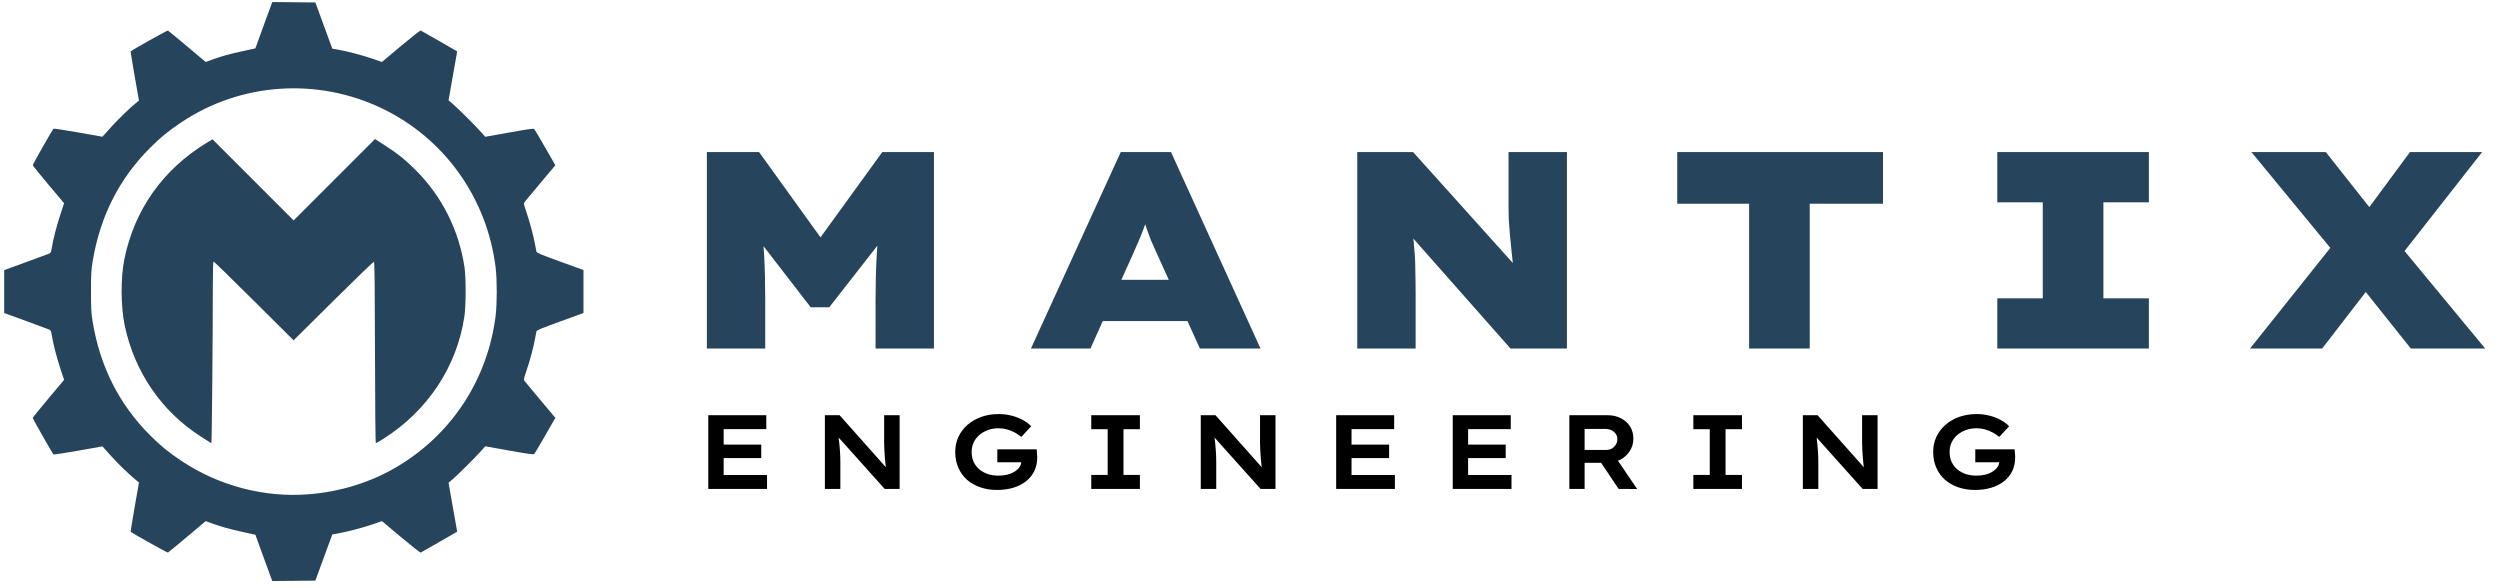
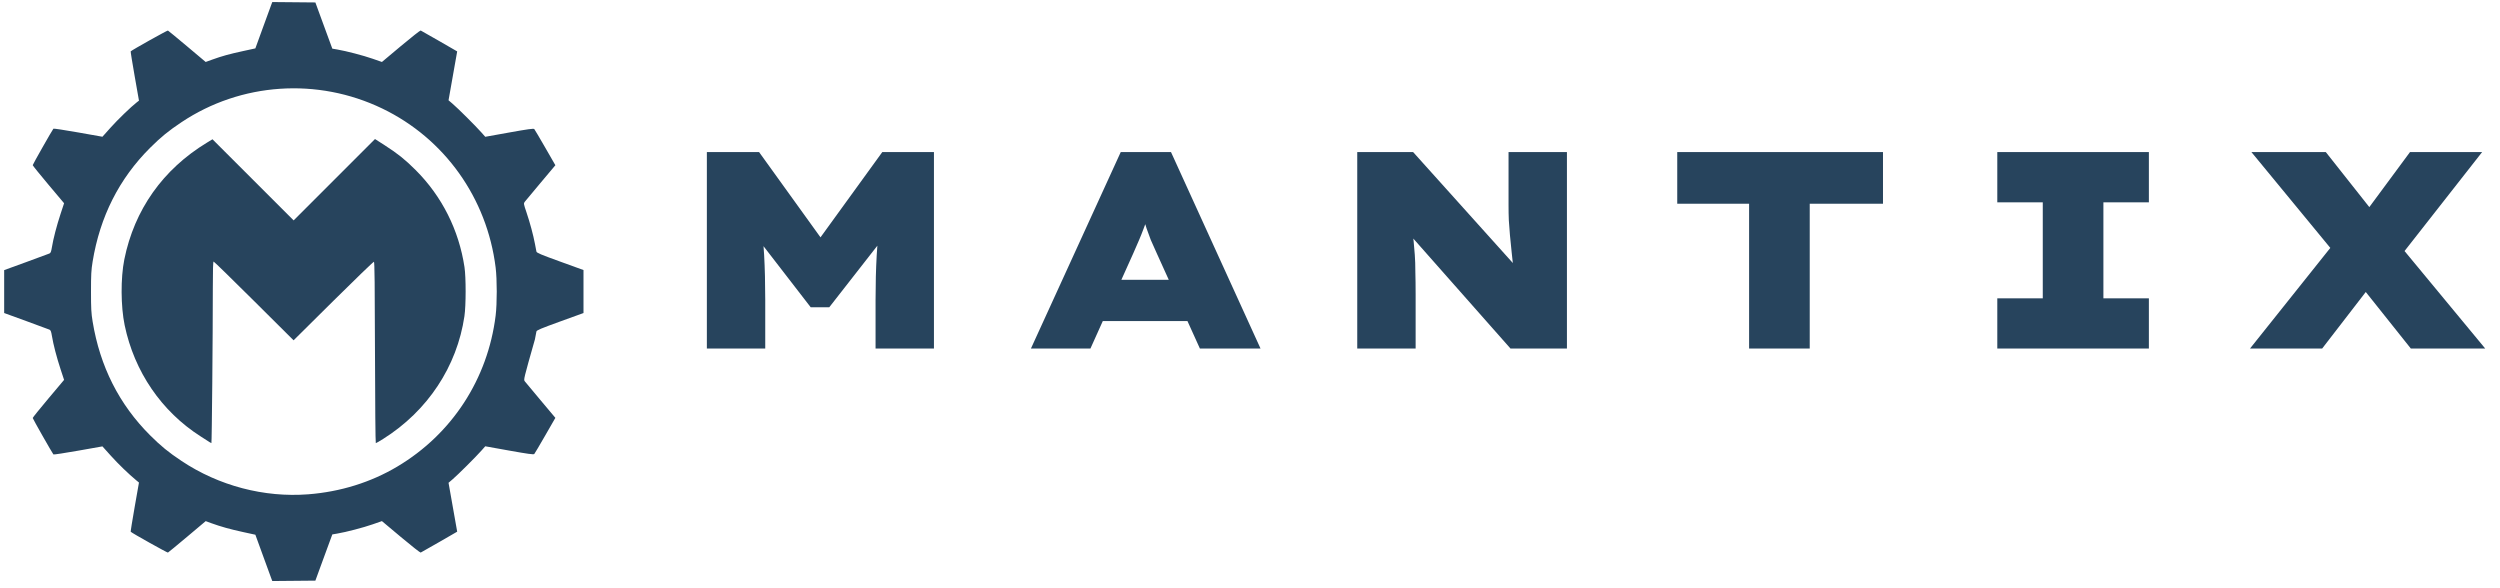
<svg xmlns="http://www.w3.org/2000/svg" width="285" height="67" viewBox="0 0 285 67" fill="none">
-   <path d="M30.906 65.881C30.832 65.683 30.397 64.495 29.942 63.24L29.112 60.959L27.724 60.657C26.251 60.338 25.135 60.026 24.091 59.644L23.45 59.408L21.344 61.181C20.186 62.155 19.195 62.971 19.145 62.994C19.074 63.025 15.062 60.781 14.9 60.619C14.88 60.599 15.083 59.328 15.352 57.797L15.842 55.011L15.554 54.773C14.653 54.027 13.505 52.917 12.649 51.969L11.677 50.888L8.91 51.378C7.388 51.647 6.119 51.84 6.09 51.806C5.954 51.65 3.73 47.732 3.73 47.651C3.73 47.6 4.534 46.602 5.518 45.432L7.306 43.307L6.913 42.117C6.466 40.761 6.072 39.248 5.92 38.304C5.836 37.789 5.78 37.643 5.638 37.579C5.54 37.535 4.34 37.09 2.968 36.592L0.475 35.685V30.792L2.968 29.885C4.338 29.386 5.54 28.942 5.638 28.898C5.78 28.834 5.836 28.687 5.92 28.172C6.072 27.229 6.466 25.714 6.913 24.359L7.306 23.169L5.518 21.044C4.534 19.875 3.73 18.876 3.73 18.826C3.73 18.745 5.954 14.826 6.09 14.67C6.119 14.636 7.388 14.828 8.911 15.098L11.678 15.588L12.599 14.558C13.424 13.636 14.935 12.176 15.595 11.664L15.843 11.473L15.352 8.683C15.082 7.149 14.879 5.876 14.899 5.856C15.061 5.694 19.072 3.45 19.144 3.481C19.194 3.504 20.183 4.32 21.341 5.293L23.447 7.065L24.216 6.787C25.304 6.394 26.133 6.164 27.723 5.819L29.111 5.516L29.94 3.235C30.396 1.98 30.831 0.792 30.905 0.594L31.04 0.234L33.496 0.256L35.953 0.279L36.447 1.631C36.718 2.375 37.153 3.56 37.413 4.265L37.884 5.546L38.447 5.642C39.47 5.817 41.411 6.323 42.484 6.697L43.539 7.065L45.701 5.252C46.891 4.255 47.907 3.456 47.958 3.476C48.011 3.496 48.969 4.041 50.087 4.687L52.119 5.86L51.626 8.647L51.133 11.433L51.62 11.851C52.213 12.358 54.228 14.365 54.86 15.077L55.319 15.595L58.066 15.102C60.191 14.72 60.834 14.633 60.906 14.711C60.956 14.768 61.519 15.719 62.155 16.825L63.312 18.837L61.641 20.825C60.721 21.919 59.903 22.899 59.823 23.005C59.682 23.191 59.689 23.234 60.017 24.203C60.417 25.389 60.793 26.785 60.981 27.785C61.055 28.18 61.133 28.582 61.153 28.678C61.184 28.825 61.636 29.016 63.854 29.819L66.518 30.785V35.686L63.854 36.651C61.636 37.455 61.184 37.646 61.153 37.792C61.133 37.889 61.055 38.291 60.981 38.686C60.793 39.686 60.416 41.083 60.017 42.268C59.689 43.237 59.682 43.28 59.823 43.465C59.903 43.571 60.721 44.553 61.641 45.645L63.312 47.634L62.155 49.646C61.519 50.752 60.956 51.704 60.906 51.759C60.834 51.838 60.191 51.749 58.066 51.369L55.319 50.876L54.86 51.394C54.228 52.106 52.213 54.112 51.62 54.62L51.133 55.037L51.626 57.824L52.119 60.61L50.087 61.784C48.969 62.43 48.011 62.975 47.958 62.995C47.906 63.015 46.889 62.216 45.701 61.219L43.539 59.406L42.484 59.774C41.411 60.148 39.471 60.655 38.447 60.828L37.884 60.924L37.413 62.206C37.153 62.91 36.718 64.095 36.447 64.839L35.953 66.192L33.496 66.215L31.04 66.237L30.905 65.877L30.906 65.881ZM35.134 56.351C38.807 56.066 42.273 54.987 45.295 53.188C51.524 49.481 55.608 43.211 56.503 35.975C56.672 34.61 56.672 31.866 56.503 30.501C55.523 22.582 50.678 15.788 43.576 12.371C36.191 8.817 27.477 9.409 20.7 13.925C19.21 14.917 18.348 15.621 17.121 16.843C13.582 20.371 11.399 24.69 10.559 29.823C10.401 30.791 10.374 31.289 10.374 33.238C10.374 35.187 10.401 35.686 10.559 36.654C11.399 41.781 13.585 46.108 17.121 49.633C18.348 50.857 19.209 51.559 20.7 52.551C24.944 55.38 30.115 56.74 35.134 56.351Z" fill="#27445D" />
+   <path d="M30.906 65.881C30.832 65.683 30.397 64.495 29.942 63.24L29.112 60.959L27.724 60.657C26.251 60.338 25.135 60.026 24.091 59.644L23.45 59.408L21.344 61.181C20.186 62.155 19.195 62.971 19.145 62.994C19.074 63.025 15.062 60.781 14.9 60.619C14.88 60.599 15.083 59.328 15.352 57.797L15.842 55.011L15.554 54.773C14.653 54.027 13.505 52.917 12.649 51.969L11.677 50.888L8.91 51.378C7.388 51.647 6.119 51.84 6.09 51.806C5.954 51.65 3.73 47.732 3.73 47.651C3.73 47.6 4.534 46.602 5.518 45.432L7.306 43.307L6.913 42.117C6.466 40.761 6.072 39.248 5.92 38.304C5.836 37.789 5.78 37.643 5.638 37.579C5.54 37.535 4.34 37.09 2.968 36.592L0.475 35.685V30.792L2.968 29.885C4.338 29.386 5.54 28.942 5.638 28.898C5.78 28.834 5.836 28.687 5.92 28.172C6.072 27.229 6.466 25.714 6.913 24.359L7.306 23.169L5.518 21.044C4.534 19.875 3.73 18.876 3.73 18.826C3.73 18.745 5.954 14.826 6.09 14.67C6.119 14.636 7.388 14.828 8.911 15.098L11.678 15.588L12.599 14.558C13.424 13.636 14.935 12.176 15.595 11.664L15.843 11.473L15.352 8.683C15.082 7.149 14.879 5.876 14.899 5.856C15.061 5.694 19.072 3.45 19.144 3.481C19.194 3.504 20.183 4.32 21.341 5.293L23.447 7.065L24.216 6.787C25.304 6.394 26.133 6.164 27.723 5.819L29.111 5.516L29.94 3.235C30.396 1.98 30.831 0.792 30.905 0.594L31.04 0.234L33.496 0.256L35.953 0.279L36.447 1.631C36.718 2.375 37.153 3.56 37.413 4.265L37.884 5.546L38.447 5.642C39.47 5.817 41.411 6.323 42.484 6.697L43.539 7.065L45.701 5.252C46.891 4.255 47.907 3.456 47.958 3.476C48.011 3.496 48.969 4.041 50.087 4.687L52.119 5.86L51.626 8.647L51.133 11.433L51.62 11.851C52.213 12.358 54.228 14.365 54.86 15.077L55.319 15.595L58.066 15.102C60.191 14.72 60.834 14.633 60.906 14.711C60.956 14.768 61.519 15.719 62.155 16.825L63.312 18.837L61.641 20.825C60.721 21.919 59.903 22.899 59.823 23.005C59.682 23.191 59.689 23.234 60.017 24.203C60.417 25.389 60.793 26.785 60.981 27.785C61.055 28.18 61.133 28.582 61.153 28.678C61.184 28.825 61.636 29.016 63.854 29.819L66.518 30.785V35.686L63.854 36.651C61.636 37.455 61.184 37.646 61.153 37.792C61.133 37.889 61.055 38.291 60.981 38.686C59.689 43.237 59.682 43.28 59.823 43.465C59.903 43.571 60.721 44.553 61.641 45.645L63.312 47.634L62.155 49.646C61.519 50.752 60.956 51.704 60.906 51.759C60.834 51.838 60.191 51.749 58.066 51.369L55.319 50.876L54.86 51.394C54.228 52.106 52.213 54.112 51.62 54.62L51.133 55.037L51.626 57.824L52.119 60.61L50.087 61.784C48.969 62.43 48.011 62.975 47.958 62.995C47.906 63.015 46.889 62.216 45.701 61.219L43.539 59.406L42.484 59.774C41.411 60.148 39.471 60.655 38.447 60.828L37.884 60.924L37.413 62.206C37.153 62.91 36.718 64.095 36.447 64.839L35.953 66.192L33.496 66.215L31.04 66.237L30.905 65.877L30.906 65.881ZM35.134 56.351C38.807 56.066 42.273 54.987 45.295 53.188C51.524 49.481 55.608 43.211 56.503 35.975C56.672 34.61 56.672 31.866 56.503 30.501C55.523 22.582 50.678 15.788 43.576 12.371C36.191 8.817 27.477 9.409 20.7 13.925C19.21 14.917 18.348 15.621 17.121 16.843C13.582 20.371 11.399 24.69 10.559 29.823C10.401 30.791 10.374 31.289 10.374 33.238C10.374 35.187 10.401 35.686 10.559 36.654C11.399 41.781 13.585 46.108 17.121 49.633C18.348 50.857 19.209 51.559 20.7 52.551C24.944 55.38 30.115 56.74 35.134 56.351Z" fill="#27445D" />
  <path d="M23.886 50.4C23.793 50.339 23.337 50.045 22.872 49.749C18.411 46.904 15.311 42.364 14.21 37.07C13.764 34.924 13.748 31.686 14.171 29.583C15.314 23.91 18.571 19.306 23.598 16.257L24.222 15.877L28.849 20.501L33.475 25.125L38.113 20.488L42.75 15.85L43.854 16.558C45.343 17.514 46.169 18.174 47.377 19.38C50.378 22.373 52.314 26.216 52.952 30.453C53.128 31.626 53.125 34.827 52.945 36.046C52.1 41.784 48.746 46.849 43.685 50.034C43.261 50.301 42.881 50.52 42.841 50.52C42.802 50.52 42.76 45.875 42.748 40.196C42.732 32.546 42.702 29.864 42.63 29.84C42.577 29.822 40.494 31.83 38.001 34.302L33.469 38.796L28.954 34.306C26.472 31.836 24.4 29.816 24.351 29.816C24.29 29.816 24.262 30.758 24.262 32.802C24.262 38.289 24.15 50.52 24.1 50.516C24.073 50.514 23.974 50.462 23.881 50.4H23.886Z" fill="#27445D" />
  <path d="M80.582 39.735V17.335H86.534L95.846 30.263L91.238 30.231L100.582 17.335H106.47V39.735H99.814V34.199C99.814 32.365 99.856 30.679 99.942 29.143C100.027 27.586 100.198 26.018 100.454 24.439L101.158 26.551L94.534 35.031H92.422L85.798 26.455L86.598 24.439C86.854 25.975 87.025 27.511 87.11 29.047C87.195 30.583 87.238 32.301 87.238 34.199V39.735H80.582ZM117.525 39.735L127.765 17.335H133.493L143.701 39.735H136.789L131.861 28.855C131.605 28.301 131.381 27.799 131.189 27.351C131.018 26.882 130.858 26.445 130.709 26.039C130.581 25.634 130.453 25.218 130.325 24.791C130.197 24.365 130.069 23.906 129.941 23.415H131.189C131.061 23.927 130.933 24.397 130.805 24.823C130.677 25.25 130.528 25.677 130.357 26.103C130.208 26.509 130.037 26.935 129.845 27.383C129.653 27.81 129.44 28.301 129.205 28.855L124.309 39.735H117.525ZM122.517 36.599L124.565 31.895H136.725L138.037 36.599H122.517ZM154.726 39.735V17.335H161.094L173.894 31.575L172.614 31.127C172.486 30.21 172.39 29.41 172.326 28.727C172.262 28.023 172.198 27.383 172.134 26.807C172.091 26.21 172.048 25.645 172.006 25.111C171.984 24.578 171.974 24.023 171.974 23.447C171.974 22.871 171.974 22.221 171.974 21.495V17.335H178.63V39.735H172.198L158.342 24.055L160.742 24.823C160.827 25.314 160.902 25.773 160.966 26.199C161.051 26.626 161.115 27.074 161.158 27.543C161.2 27.991 161.243 28.493 161.286 29.047C161.328 29.602 161.35 30.253 161.35 30.999C161.371 31.746 161.382 32.621 161.382 33.623V39.735H154.726ZM199.397 39.735V23.223H191.205V17.335H214.661V23.223H206.309V39.735H199.397ZM227.692 39.735V34.007H232.876V23.063H227.692V17.335H244.972V23.063H239.788V34.007H244.972V39.735H227.692ZM274.836 39.735L266.804 29.655L256.66 17.335H265.14L272.884 27.127L283.316 39.735H274.836ZM256.5 39.735L266.228 27.543L272.18 30.071L264.724 39.735H256.5ZM273.556 29.335L267.668 26.903L274.74 17.335H282.964L273.556 29.335Z" fill="#27445D" />
-   <path d="M80.745 55.735V47.335H87.357V48.919H82.497V54.151H87.441V55.735H80.745ZM81.657 52.219V50.683H86.781V52.219H81.657ZM94.036 55.735V47.335H95.716L101.296 53.611H101.032C100.992 53.339 100.96 53.075 100.936 52.819C100.912 52.563 100.888 52.307 100.864 52.051C100.848 51.787 100.832 51.527 100.816 51.271C100.808 51.007 100.8 50.743 100.792 50.479C100.792 50.207 100.792 49.923 100.792 49.627V47.335H102.556V55.735H100.852L95.176 49.399L95.56 49.411C95.584 49.659 95.608 49.895 95.632 50.119C95.664 50.343 95.688 50.559 95.704 50.767C95.72 50.975 95.736 51.183 95.752 51.391C95.768 51.591 95.78 51.803 95.788 52.027C95.796 52.243 95.8 52.471 95.8 52.711V55.735H94.036ZM113.648 55.855C112.976 55.855 112.348 55.755 111.764 55.555C111.18 55.355 110.676 55.071 110.252 54.703C109.828 54.327 109.496 53.871 109.256 53.335C109.016 52.799 108.896 52.191 108.896 51.511C108.896 50.895 109.016 50.327 109.256 49.807C109.504 49.279 109.848 48.823 110.288 48.439C110.736 48.047 111.26 47.743 111.86 47.527C112.468 47.311 113.128 47.203 113.84 47.203C114.384 47.203 114.892 47.267 115.364 47.395C115.844 47.523 116.268 47.691 116.636 47.899C117.012 48.107 117.316 48.339 117.548 48.595L116.432 49.807C116.2 49.615 115.948 49.447 115.676 49.303C115.404 49.151 115.112 49.035 114.8 48.955C114.496 48.867 114.172 48.823 113.828 48.823C113.396 48.823 112.992 48.891 112.616 49.027C112.248 49.163 111.924 49.351 111.644 49.591C111.364 49.831 111.148 50.115 110.996 50.443C110.844 50.771 110.768 51.127 110.768 51.511C110.768 51.951 110.848 52.343 111.008 52.687C111.176 53.023 111.4 53.307 111.68 53.539C111.968 53.763 112.292 53.935 112.652 54.055C113.02 54.167 113.412 54.223 113.828 54.223C114.188 54.223 114.528 54.183 114.848 54.103C115.168 54.023 115.444 53.907 115.676 53.755C115.916 53.603 116.104 53.427 116.24 53.227C116.376 53.019 116.44 52.795 116.432 52.555L116.42 52.315L116.672 52.699H113.696V51.223H118.184C118.192 51.327 118.2 51.439 118.208 51.559C118.216 51.679 118.224 51.791 118.232 51.895C118.24 51.999 118.244 52.075 118.244 52.123C118.244 52.715 118.132 53.243 117.908 53.707C117.684 54.163 117.368 54.551 116.96 54.871C116.552 55.191 116.068 55.435 115.508 55.603C114.948 55.771 114.328 55.855 113.648 55.855ZM124.404 55.735V54.139H126.276V48.931H124.404V47.335H129.948V48.931H128.076V54.139H129.948V55.735H124.404ZM136.887 55.735V47.335H138.567L144.147 53.611H143.883C143.843 53.339 143.811 53.075 143.787 52.819C143.763 52.563 143.739 52.307 143.715 52.051C143.699 51.787 143.683 51.527 143.667 51.271C143.659 51.007 143.651 50.743 143.643 50.479C143.643 50.207 143.643 49.923 143.643 49.627V47.335H145.407V55.735H143.703L138.027 49.399L138.411 49.411C138.435 49.659 138.459 49.895 138.483 50.119C138.515 50.343 138.539 50.559 138.555 50.767C138.571 50.975 138.587 51.183 138.603 51.391C138.619 51.591 138.631 51.803 138.639 52.027C138.647 52.243 138.651 52.471 138.651 52.711V55.735H136.887ZM152.323 55.735V47.335H158.935V48.919H154.075V54.151H159.019V55.735H152.323ZM153.235 52.219V50.683H158.359V52.219H153.235ZM165.614 55.735V47.335H172.226V48.919H167.366V54.151H172.31V55.735H165.614ZM166.526 52.219V50.683H171.65V52.219H166.526ZM178.906 55.735V47.335H183.274C183.842 47.335 184.346 47.451 184.786 47.683C185.234 47.907 185.582 48.219 185.83 48.619C186.078 49.019 186.202 49.479 186.202 49.999C186.202 50.519 186.07 50.987 185.806 51.403C185.542 51.819 185.186 52.151 184.738 52.399C184.29 52.639 183.79 52.759 183.238 52.759H180.646V55.735H178.906ZM184.522 55.735L181.978 51.943L183.85 51.643L186.634 55.747L184.522 55.735ZM180.646 51.295H183.082C183.33 51.295 183.55 51.243 183.742 51.139C183.934 51.027 184.086 50.879 184.198 50.695C184.318 50.511 184.378 50.303 184.378 50.071C184.378 49.831 184.314 49.623 184.186 49.447C184.066 49.271 183.898 49.135 183.682 49.039C183.474 48.943 183.238 48.895 182.974 48.895H180.646V51.295ZM193.041 55.735V54.139H194.913V48.931H193.041V47.335H198.585V48.931H196.713V54.139H198.585V55.735H193.041ZM205.524 55.735V47.335H207.204L212.784 53.611H212.52C212.48 53.339 212.448 53.075 212.424 52.819C212.4 52.563 212.376 52.307 212.352 52.051C212.336 51.787 212.32 51.527 212.304 51.271C212.296 51.007 212.288 50.743 212.28 50.479C212.28 50.207 212.28 49.923 212.28 49.627V47.335H214.044V55.735H212.34L206.664 49.399L207.048 49.411C207.072 49.659 207.096 49.895 207.12 50.119C207.152 50.343 207.176 50.559 207.192 50.767C207.208 50.975 207.224 51.183 207.24 51.391C207.256 51.591 207.268 51.803 207.276 52.027C207.284 52.243 207.288 52.471 207.288 52.711V55.735H205.524ZM225.135 55.855C224.463 55.855 223.835 55.755 223.251 55.555C222.667 55.355 222.163 55.071 221.739 54.703C221.315 54.327 220.983 53.871 220.743 53.335C220.503 52.799 220.383 52.191 220.383 51.511C220.383 50.895 220.503 50.327 220.743 49.807C220.991 49.279 221.335 48.823 221.775 48.439C222.223 48.047 222.747 47.743 223.347 47.527C223.955 47.311 224.615 47.203 225.327 47.203C225.871 47.203 226.379 47.267 226.851 47.395C227.331 47.523 227.755 47.691 228.123 47.899C228.499 48.107 228.803 48.339 229.035 48.595L227.919 49.807C227.687 49.615 227.435 49.447 227.163 49.303C226.891 49.151 226.599 49.035 226.287 48.955C225.983 48.867 225.659 48.823 225.315 48.823C224.883 48.823 224.479 48.891 224.103 49.027C223.735 49.163 223.411 49.351 223.131 49.591C222.851 49.831 222.635 50.115 222.483 50.443C222.331 50.771 222.255 51.127 222.255 51.511C222.255 51.951 222.335 52.343 222.495 52.687C222.663 53.023 222.887 53.307 223.167 53.539C223.455 53.763 223.779 53.935 224.139 54.055C224.507 54.167 224.899 54.223 225.315 54.223C225.675 54.223 226.015 54.183 226.335 54.103C226.655 54.023 226.931 53.907 227.163 53.755C227.403 53.603 227.591 53.427 227.727 53.227C227.863 53.019 227.927 52.795 227.919 52.555L227.907 52.315L228.159 52.699H225.183V51.223H229.671C229.679 51.327 229.687 51.439 229.695 51.559C229.703 51.679 229.711 51.791 229.719 51.895C229.727 51.999 229.731 52.075 229.731 52.123C229.731 52.715 229.619 53.243 229.395 53.707C229.171 54.163 228.855 54.551 228.447 54.871C228.039 55.191 227.555 55.435 226.995 55.603C226.435 55.771 225.815 55.855 225.135 55.855Z" fill="black" />
</svg>